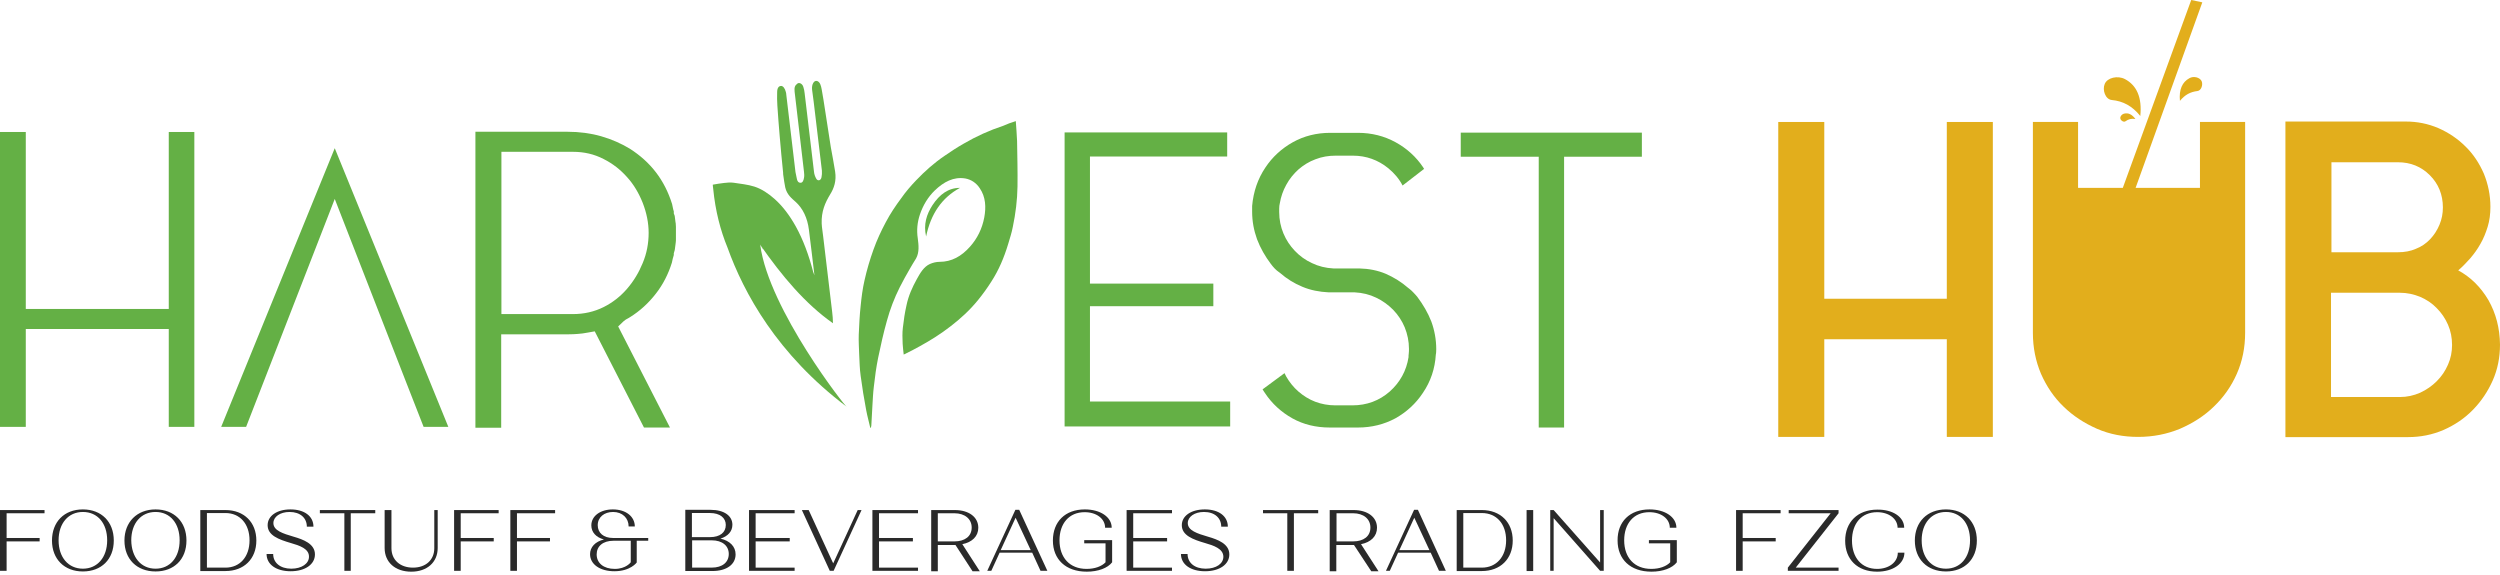
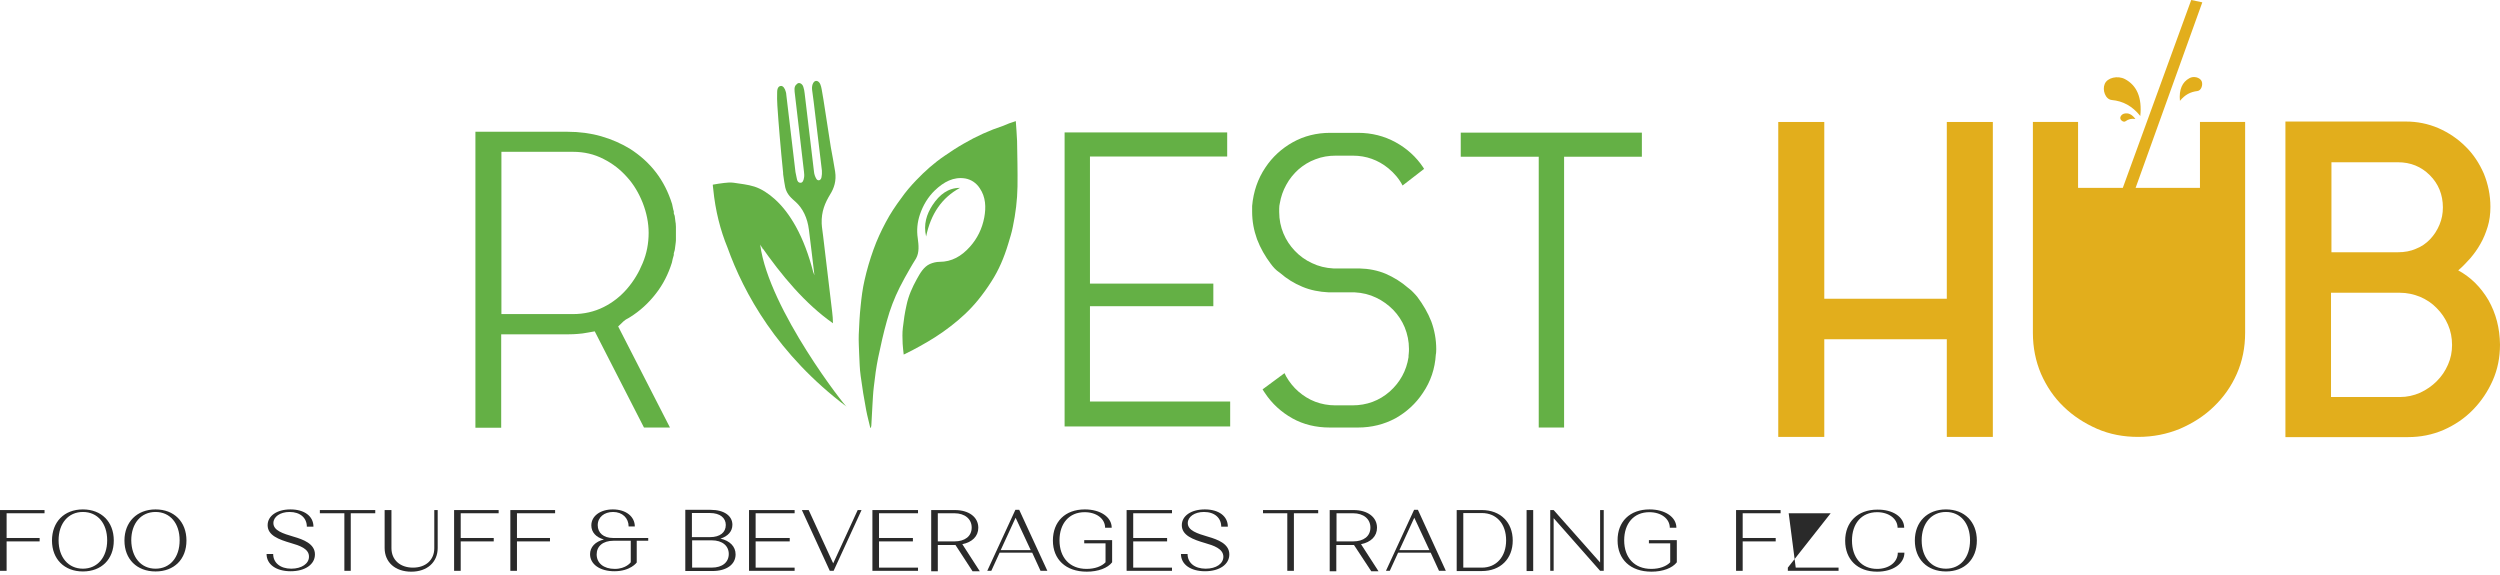
<svg xmlns="http://www.w3.org/2000/svg" width="300" height="69" viewBox="0 0 300 69" fill="none">
  <path d="M0 61.207H5.344V61.591H0.793V64.559H4.756V64.968H0.793V68.499H0V61.207Z" fill="#2A2A2A" />
  <path d="M9.946 61.129C12.171 61.129 13.654 62.613 13.654 64.865C13.654 67.116 12.171 68.575 9.946 68.575C7.721 68.575 6.238 67.091 6.238 64.865C6.238 62.639 7.696 61.129 9.946 61.129ZM9.946 68.242C11.685 68.242 12.861 66.886 12.861 64.839C12.861 62.792 11.71 61.436 9.946 61.436C8.207 61.436 7.031 62.792 7.031 64.839C7.031 66.886 8.207 68.242 9.946 68.242Z" fill="#2A2A2A" />
  <path d="M18.667 61.129C20.892 61.129 22.375 62.613 22.375 64.865C22.375 67.116 20.892 68.575 18.667 68.575C16.417 68.575 14.934 67.091 14.934 64.865C14.934 62.639 16.442 61.129 18.667 61.129ZM18.667 68.242C20.406 68.242 21.556 66.886 21.556 64.839C21.556 62.792 20.406 61.436 18.667 61.436C16.928 61.436 15.752 62.792 15.752 64.839C15.777 66.886 16.928 68.242 18.667 68.242Z" fill="#2A2A2A" />
-   <path d="M24.037 61.207H27.055C29.279 61.207 30.762 62.666 30.762 64.866C30.762 67.067 29.279 68.525 27.055 68.525H24.037V61.207ZM27.055 68.116C28.793 68.116 29.944 66.811 29.944 64.84C29.944 62.87 28.793 61.565 27.055 61.565H24.83V68.116H27.055Z" fill="#2A2A2A" />
  <path d="M34.929 65.172C33.446 64.737 32.116 64.251 32.116 63.022C32.116 61.897 33.241 61.129 34.852 61.129C36.54 61.129 37.614 61.948 37.614 63.202H36.821C36.821 62.152 36.029 61.436 34.75 61.436C33.599 61.436 32.807 62.025 32.807 62.767C32.807 63.662 33.932 64.02 35.236 64.404C36.386 64.737 37.793 65.249 37.793 66.528C37.793 67.73 36.617 68.549 34.878 68.549C33.139 68.549 31.988 67.73 31.988 66.477H32.781C32.781 67.526 33.625 68.242 34.955 68.242C36.208 68.242 37.077 67.628 37.077 66.809C37.102 65.837 35.901 65.453 34.929 65.172Z" fill="#2A2A2A" />
  <path d="M42.091 61.591V68.499H41.324V61.591H38.383V61.207H45.031V61.591H42.091Z" fill="#2A2A2A" />
  <path d="M46.974 61.207V65.787C46.974 67.169 47.997 68.116 49.557 68.116C51.092 68.116 52.114 67.194 52.114 65.787V61.207H52.523V65.762C52.523 67.476 51.245 68.602 49.353 68.602C47.435 68.602 46.156 67.476 46.156 65.762V61.207H46.974Z" fill="#2A2A2A" />
  <path d="M54.492 61.207H59.837V61.591H55.285V64.559H59.248V64.968H55.285V68.499H54.492V61.207Z" fill="#2A2A2A" />
  <path d="M61.242 61.207H66.612V61.591H62.035V64.559H65.998V64.968H62.035V68.499H61.242V61.207Z" fill="#2A2A2A" />
  <path d="M72.469 64.737C71.523 64.481 70.96 63.867 70.96 63.048C70.96 61.922 72.034 61.129 73.543 61.129C75.128 61.129 76.177 61.999 76.177 63.176H75.435C75.435 62.178 74.693 61.436 73.568 61.436C72.494 61.436 71.727 62.076 71.727 63.022C71.727 63.944 72.418 64.558 73.568 64.558H77.787V64.89H76.407V67.5C76.407 67.5 75.665 68.549 73.722 68.549C71.983 68.549 70.807 67.705 70.807 66.502C70.807 65.658 71.42 64.993 72.469 64.737ZM75.691 67.475V64.89H73.62C72.341 64.89 71.599 65.555 71.599 66.528C71.599 67.577 72.443 68.268 73.773 68.268C75.128 68.268 75.691 67.475 75.691 67.475Z" fill="#2A2A2A" />
  <path d="M82.236 68.498V61.18H85.279C86.89 61.18 87.888 61.896 87.888 62.971C87.888 63.764 87.35 64.353 86.456 64.634C87.581 64.89 88.271 65.581 88.271 66.527C88.271 67.73 87.197 68.523 85.484 68.523H82.236V68.498ZM85.203 64.455C86.404 64.455 87.095 63.892 87.095 62.996C87.095 62.152 86.404 61.563 85.203 61.563H83.029V64.455H85.203ZM85.407 68.114C86.711 68.114 87.453 67.449 87.453 66.476C87.453 65.504 86.686 64.839 85.407 64.839H83.055V68.114H85.407Z" fill="#2A2A2A" />
  <path d="M89.883 68.499V61.207H95.355V61.591H90.675V64.559H94.767V64.968H90.675V68.116H95.355V68.499H89.883Z" fill="#2A2A2A" />
  <path d="M97.043 61.207L99.984 67.604L102.924 61.207H103.385L100.035 68.499H99.574L96.225 61.207H97.043Z" fill="#2A2A2A" />
  <path d="M104.689 68.499V61.207H110.162V61.591H105.482V64.559H109.548V64.968H105.482V68.116H110.162V68.499H104.689Z" fill="#2A2A2A" />
  <path d="M111.719 61.207H114.583C116.27 61.207 117.396 62.051 117.396 63.331C117.396 64.354 116.654 65.071 115.478 65.301L117.575 68.551H116.705L114.659 65.403H114.608H112.537V68.551H111.744V61.207H111.719ZM114.532 64.968C115.785 64.968 116.603 64.354 116.603 63.305C116.603 62.282 115.785 61.591 114.532 61.591H112.537V64.968H114.532Z" fill="#2A2A2A" />
  <path d="M118.471 68.498L121.846 61.18H122.306L125.682 68.498H124.863L123.866 66.323H119.954L118.957 68.498H118.471ZM123.687 66.016L121.872 62.126L120.082 66.016H123.687Z" fill="#2A2A2A" />
  <path d="M130.183 61.129C132.05 61.129 133.405 62.05 133.405 63.329H132.613C132.613 62.255 131.59 61.462 130.158 61.462C128.291 61.462 127.14 62.818 127.14 64.839C127.14 66.912 128.368 68.268 130.388 68.268C131.385 68.268 132.203 67.961 132.664 67.475V65.197H130.107V64.814H133.456V67.475C132.919 68.165 131.794 68.6 130.413 68.6C127.882 68.6 126.348 67.116 126.348 64.865C126.348 62.613 127.805 61.129 130.183 61.129Z" fill="#2A2A2A" />
  <path d="M135.193 68.499V61.207H140.64V61.591H135.986V64.559H140.052V64.968H135.986V68.116H140.64V68.499H135.193Z" fill="#2A2A2A" />
  <path d="M144.63 65.172C143.147 64.737 141.817 64.251 141.817 63.022C141.817 61.897 142.942 61.129 144.579 61.129C146.267 61.129 147.34 61.948 147.34 63.202H146.548C146.548 62.152 145.755 61.436 144.477 61.436C143.326 61.436 142.533 62.025 142.533 62.767C142.533 63.662 143.658 64.02 144.962 64.404C146.113 64.737 147.519 65.249 147.519 66.528C147.519 67.73 146.343 68.549 144.604 68.549C142.866 68.549 141.715 67.73 141.715 66.477H142.508C142.508 67.526 143.351 68.242 144.681 68.242C145.96 68.242 146.804 67.628 146.804 66.809C146.804 65.837 145.602 65.453 144.63 65.172Z" fill="#2A2A2A" />
  <path d="M155.268 61.591V68.499H154.476V61.591H151.561V61.207H158.183V61.591H155.268Z" fill="#2A2A2A" />
  <path d="M159.564 61.207H162.428C164.116 61.207 165.241 62.051 165.241 63.331C165.241 64.354 164.5 65.071 163.323 65.301L165.42 68.551H164.551L162.48 65.403H162.428H160.357V68.551H159.564V61.207ZM162.377 64.968C163.63 64.968 164.449 64.354 164.449 63.305C164.449 62.282 163.63 61.591 162.377 61.591H160.383V64.968H162.377Z" fill="#2A2A2A" />
  <path d="M166.314 68.498L169.69 61.18H170.15L173.5 68.498H172.682L171.684 66.323H167.772L166.775 68.498H166.314ZM171.531 66.016L169.715 62.126L167.925 66.016H171.531Z" fill="#2A2A2A" />
  <path d="M174.803 61.207H177.82C180.045 61.207 181.528 62.666 181.528 64.866C181.528 67.067 180.045 68.525 177.82 68.525H174.803V61.207ZM177.82 68.116C179.559 68.116 180.735 66.811 180.735 64.84C180.735 62.87 179.585 61.565 177.82 61.565H175.595V68.116H177.82Z" fill="#2A2A2A" />
  <path d="M183.984 61.207H183.191V68.525H183.984V61.207Z" fill="#2A2A2A" />
  <path d="M186.029 68.499V61.207H186.438L192.013 67.501V61.207H192.448V68.499H192.013L186.438 62.179V68.499H186.029Z" fill="#2A2A2A" />
  <path d="M197.945 61.129C199.812 61.129 201.167 62.05 201.167 63.329H200.375C200.375 62.255 199.352 61.462 197.92 61.462C196.053 61.462 194.902 62.818 194.902 64.839C194.902 66.912 196.13 68.268 198.15 68.268C199.147 68.268 199.965 67.961 200.426 67.475V65.197H197.869V64.814H201.218V67.475C200.681 68.165 199.556 68.6 198.175 68.6C195.644 68.6 194.11 67.116 194.11 64.865C194.084 62.613 195.567 61.129 197.945 61.129Z" fill="#2A2A2A" />
  <path d="M208.328 61.207H213.672V61.591H209.121V64.559H213.084V64.968H209.121V68.499H208.328V61.207Z" fill="#2A2A2A" />
-   <path d="M214.541 68.499V68.116L219.681 61.591H214.643V61.207H220.627V61.591L215.487 68.116H220.627V68.499H214.541Z" fill="#2A2A2A" />
+   <path d="M214.541 68.499V68.116L219.681 61.591H214.643V61.207V61.591L215.487 68.116H220.627V68.499H214.541Z" fill="#2A2A2A" />
  <path d="M228.503 63.33H227.71C227.71 62.255 226.662 61.462 225.256 61.462C223.389 61.462 222.238 62.818 222.238 64.865C222.238 66.912 223.389 68.268 225.256 68.268C226.688 68.268 227.736 67.449 227.736 66.323H228.529C228.529 67.628 227.173 68.601 225.256 68.601C222.877 68.601 221.42 67.117 221.42 64.891C221.42 62.664 222.903 61.155 225.281 61.155C227.148 61.129 228.503 62.05 228.503 63.33Z" fill="#2A2A2A" />
  <path d="M233.515 61.129C235.739 61.129 237.222 62.613 237.222 64.865C237.222 67.116 235.739 68.575 233.515 68.575C231.264 68.575 229.781 67.091 229.781 64.865C229.781 62.639 231.264 61.129 233.515 61.129ZM233.515 68.242C235.253 68.242 236.404 66.886 236.404 64.839C236.404 62.792 235.253 61.436 233.515 61.436C231.776 61.436 230.6 62.792 230.6 64.839C230.6 66.886 231.75 68.242 233.515 68.242Z" fill="#2A2A2A" />
  <path d="M184.648 51.303H187.691V18.807H197.024V15.916H175.289V18.807H184.648V51.303Z" fill="#64B045" />
  <path d="M130.795 36.744H145.601V34.032H130.795V18.782H147.263V15.891H127.752V51.175H147.621V48.182H130.795V36.744Z" fill="#64B045" />
  <path d="M170.073 35.618C169.946 35.465 169.767 35.26 169.562 35.055C169.409 34.902 169.255 34.748 169.076 34.62L168.974 34.543C168.181 33.852 167.286 33.29 166.289 32.855C165.317 32.445 164.243 32.24 163.144 32.215H160.024C159.078 32.164 158.234 31.959 157.441 31.575C156.649 31.217 155.958 30.705 155.396 30.117C154.808 29.503 154.347 28.812 154.015 28.019C153.682 27.225 153.503 26.355 153.503 25.434V25.025C153.503 24.795 153.529 24.59 153.58 24.385C153.708 23.618 153.964 22.875 154.347 22.185C154.731 21.468 155.242 20.854 155.805 20.342C156.393 19.831 157.083 19.396 157.85 19.114C158.643 18.807 159.436 18.679 160.28 18.679H162.351C163.936 18.679 165.368 19.191 166.596 20.189C167.312 20.777 167.9 21.468 168.309 22.262L170.892 20.266L170.764 20.061C169.946 18.833 168.82 17.809 167.465 17.067C166.11 16.325 164.601 15.941 162.965 15.941H159.615C157.978 15.941 156.47 16.325 155.14 17.067C153.81 17.809 152.685 18.833 151.841 20.112C150.946 21.443 150.409 22.978 150.256 24.718V25.383C150.256 26.56 150.46 27.635 150.844 28.709C151.253 29.784 151.816 30.756 152.506 31.678C152.813 32.087 153.12 32.42 153.503 32.675L153.606 32.752C154.398 33.443 155.293 34.006 156.291 34.415C157.262 34.825 158.336 35.029 159.436 35.081H162.556C163.502 35.132 164.346 35.337 165.138 35.72C165.905 36.079 166.596 36.59 167.184 37.179C167.772 37.793 168.232 38.484 168.565 39.277C168.897 40.096 169.076 40.966 169.076 41.861C169.076 42.04 169.076 42.219 169.051 42.424C169.051 42.527 169.025 42.603 169.025 42.68V42.859C168.769 44.497 168.002 45.879 166.775 46.979C165.522 48.079 164.013 48.642 162.3 48.642H160.229C159.385 48.642 158.566 48.488 157.825 48.207C157.083 47.925 156.393 47.49 155.805 46.979C155.217 46.467 154.731 45.853 154.347 45.188C154.271 45.06 154.194 44.906 154.143 44.778L151.509 46.723C151.611 46.876 151.688 47.03 151.79 47.158C152.634 48.437 153.759 49.461 155.089 50.203C156.418 50.945 157.927 51.303 159.564 51.303H162.965C164.601 51.303 166.11 50.919 167.44 50.203C168.769 49.461 169.894 48.437 170.738 47.158C171.684 45.776 172.196 44.241 172.298 42.552L172.324 42.399C172.324 42.373 172.349 42.219 172.349 41.913C172.349 40.761 172.145 39.635 171.761 38.586C171.352 37.537 170.764 36.539 170.073 35.618Z" fill="#64B045" />
-   <path d="M3.094 15.838H0V51.225H3.094V39.48H20.252V51.225H23.321V15.838H20.252V37.075H3.094V15.838Z" fill="#64B045" />
  <path d="M74.181 39.174L74.821 38.56C75 38.406 75.179 38.278 75.409 38.176L75.537 38.099C76.79 37.331 77.838 36.359 78.707 35.233C79.551 34.159 80.191 32.905 80.625 31.523C80.677 31.242 80.753 30.935 80.856 30.602V30.397L80.907 30.218C80.958 30.065 80.983 29.962 80.983 29.911C81.009 29.706 81.034 29.527 81.06 29.323L81.086 29.118C81.111 28.964 81.111 28.836 81.111 28.683V27.224C81.111 27.071 81.086 26.943 81.086 26.789L81.06 26.662C81.034 26.457 81.009 26.252 80.983 26.047C80.983 25.945 80.958 25.868 80.932 25.817L80.856 25.612V25.357C80.804 25.229 80.779 25.101 80.753 24.973C80.728 24.819 80.677 24.666 80.651 24.487C79.756 21.621 78.094 19.446 75.562 17.834C74.539 17.22 73.389 16.708 72.136 16.35C70.883 15.992 69.528 15.812 68.121 15.812H57.049V51.328H60.143V40.12H68.121C68.607 40.12 69.016 40.095 69.349 40.069C69.732 40.044 70.116 39.992 70.499 39.916L71.369 39.762L77.276 51.302H80.395L74.181 39.174ZM68.76 37.69H60.169V18.218H68.76C70.09 18.218 71.317 18.499 72.443 19.088C73.517 19.625 74.463 20.367 75.255 21.263C76.048 22.133 76.662 23.182 77.122 24.333C77.582 25.51 77.838 26.738 77.838 27.941C77.838 29.195 77.608 30.423 77.122 31.574C76.662 32.7 76.048 33.724 75.255 34.645C74.463 35.566 73.517 36.308 72.443 36.845C71.317 37.408 70.09 37.69 68.76 37.69Z" fill="#64B045" />
-   <path d="M26.541 51.226H29.533L40.17 23.873L48.711 45.801L50.834 51.226H53.8L40.17 17.783L26.541 51.226Z" fill="#64B045" />
  <path fill-rule="evenodd" clip-rule="evenodd" d="M121.896 14.533C121.947 15.378 122.024 16.145 122.049 16.913C122.075 18.73 122.126 20.572 122.1 22.389C122.075 24.026 121.87 25.638 121.538 27.224C121.41 27.915 121.18 28.606 120.975 29.297C120.489 30.909 119.85 32.419 118.955 33.8C118.469 34.568 117.932 35.31 117.37 36.001C116.372 37.229 115.247 38.253 114.045 39.174C112.895 40.069 111.667 40.837 110.414 41.528C109.801 41.886 109.161 42.193 108.445 42.551C108.394 42.091 108.343 41.681 108.318 41.246C108.292 40.607 108.266 39.941 108.343 39.327C108.445 38.432 108.573 37.536 108.778 36.641C109.008 35.515 109.468 34.491 110.005 33.519C110.414 32.777 110.849 32.009 111.591 31.677C111.949 31.523 112.358 31.421 112.741 31.421C114.199 31.421 115.375 30.756 116.398 29.604C117.267 28.632 117.856 27.455 118.111 26.099C118.341 24.87 118.29 23.642 117.574 22.593C117.14 21.928 116.526 21.544 115.835 21.416C114.429 21.186 113.253 21.826 112.179 22.849C111.361 23.642 110.772 24.615 110.389 25.74C110.082 26.662 109.98 27.608 110.133 28.606C110.235 29.399 110.338 30.269 109.929 31.011C109.673 31.446 109.392 31.856 109.161 32.291C108.752 33.007 108.343 33.724 107.96 34.491C107.32 35.771 106.809 37.101 106.425 38.508C106.016 39.967 105.684 41.451 105.377 42.935C105.147 44.061 104.993 45.212 104.865 46.364C104.763 47.157 104.738 47.95 104.686 48.743C104.635 49.511 104.61 50.304 104.559 51.072C104.559 51.149 104.507 51.251 104.507 51.328C104.482 51.328 104.456 51.328 104.431 51.328C104.277 50.637 104.073 49.92 103.945 49.23C103.689 47.873 103.459 46.492 103.28 45.11C103.152 44.24 103.152 43.37 103.101 42.5C103.076 41.732 103.024 40.939 103.05 40.172C103.101 39.02 103.152 37.843 103.28 36.692C103.382 35.668 103.51 34.645 103.74 33.647C104.022 32.393 104.38 31.165 104.814 29.962C105.223 28.811 105.735 27.711 106.297 26.662C106.834 25.638 107.474 24.691 108.139 23.796C108.676 23.028 109.289 22.312 109.929 21.646C111.003 20.521 112.128 19.523 113.381 18.678C114.122 18.167 114.864 17.68 115.631 17.245C117.165 16.35 118.751 15.633 120.387 15.096C120.822 14.891 121.333 14.712 121.896 14.533Z" fill="#64B045" />
  <path fill-rule="evenodd" clip-rule="evenodd" d="M115.199 22.543C113.025 23.72 111.695 25.665 111.133 28.377C110.8 26.944 111.184 25.716 111.9 24.616C112.744 23.336 113.792 22.543 115.199 22.543Z" fill="#64B045" />
  <path fill-rule="evenodd" clip-rule="evenodd" d="M91.545 29.809L91.264 29.451C91.264 29.451 91.391 29.656 91.622 29.988C91.57 29.937 91.545 29.861 91.545 29.809Z" fill="#64B045" />
  <path fill-rule="evenodd" clip-rule="evenodd" d="M91.237 29.452C91.212 29.401 91.212 29.349 91.186 29.324C93.82 33.111 96.633 36.463 99.957 38.791C99.957 38.305 99.906 37.844 99.855 37.384C99.497 34.39 99.139 31.396 98.781 28.377C98.73 27.865 98.627 27.354 98.602 26.816C98.551 25.384 99.011 24.334 99.599 23.362C100.085 22.594 100.392 21.699 100.213 20.573C100.06 19.601 99.88 18.654 99.701 17.682C99.471 16.198 99.241 14.714 99.011 13.229C98.883 12.385 98.755 11.541 98.602 10.722C98.525 10.313 98.423 9.852 98.065 9.724C97.681 9.596 97.375 10.133 97.451 10.773C97.579 11.72 97.707 12.667 97.809 13.613C98.091 15.891 98.346 18.193 98.628 20.471C98.653 20.752 98.628 21.034 98.576 21.29C98.5 21.673 98.116 21.776 97.937 21.417C97.809 21.187 97.707 20.906 97.681 20.624C97.298 17.477 96.94 14.33 96.556 11.182C96.531 10.927 96.48 10.671 96.403 10.441C96.301 10.057 95.917 9.852 95.687 10.031C95.38 10.261 95.303 10.492 95.354 11.003C95.738 14.202 96.096 17.426 96.48 20.624C96.505 20.855 96.531 21.11 96.48 21.341C96.428 21.673 96.301 21.955 96.045 21.929C95.815 21.929 95.661 21.75 95.61 21.392C95.559 21.136 95.508 20.906 95.457 20.65C95.099 17.554 94.715 14.483 94.357 11.387C94.357 11.285 94.332 11.157 94.306 11.055C94.204 10.62 93.974 10.313 93.743 10.313C93.437 10.313 93.258 10.568 93.258 11.08C93.232 11.617 93.258 12.129 93.283 12.667C93.36 13.895 93.462 15.123 93.564 16.351C93.692 17.81 93.82 19.268 93.974 20.727C93.974 20.829 93.974 20.957 93.999 21.059C94.076 21.545 94.127 22.032 94.229 22.492C94.434 23.362 94.996 23.797 95.482 24.232C96.352 25.025 96.889 26.151 97.068 27.558C97.298 29.349 97.502 31.141 97.733 33.034C97.656 32.829 97.605 32.727 97.579 32.625C97.068 30.654 96.403 28.812 95.482 27.149C94.766 25.87 93.948 24.769 92.976 23.899C92.209 23.209 91.391 22.671 90.522 22.39C89.703 22.134 88.859 22.057 88.041 21.929C87.658 21.878 87.274 21.904 86.89 21.955C86.43 22.006 85.97 22.083 85.535 22.16C85.535 22.16 85.535 22.339 85.586 22.671C85.842 25.307 86.456 27.661 87.3 29.708C89.243 35.132 93.258 42.527 101.619 48.821C101.568 49.001 92.286 37.154 91.237 29.452Z" fill="#64B045" />
  <path fill-rule="evenodd" clip-rule="evenodd" d="M233.617 21.187V30.91V35.746V35.849H218.914V35.746V30.91V21.187V14.637H213.391V52.429H218.914V45.674V40.71H233.617V45.674V52.429H239.141V14.637H233.617V21.187Z" fill="#E2AE1C" />
  <path fill-rule="evenodd" clip-rule="evenodd" d="M264.021 22.542H256.273L264.276 0.281L262.947 0L254.738 22.542H249.368V14.636H243.947V39.942C243.947 41.707 244.28 43.345 244.919 44.854C245.584 46.364 246.479 47.695 247.629 48.795C248.78 49.921 250.135 50.791 251.644 51.456C253.178 52.121 254.815 52.428 256.579 52.428C258.369 52.428 260.031 52.096 261.591 51.456C263.126 50.791 264.506 49.921 265.657 48.795C266.833 47.669 267.754 46.364 268.419 44.854C269.084 43.345 269.416 41.707 269.416 39.942V14.636H263.995V22.542H264.021Z" fill="#E2AE1C" />
  <path fill-rule="evenodd" clip-rule="evenodd" d="M298.619 36.026C297.699 34.465 296.497 33.263 294.988 32.444C295.474 32.035 295.934 31.548 296.42 31.011C296.88 30.474 297.29 29.911 297.648 29.271C298.006 28.657 298.287 27.966 298.517 27.224C298.747 26.482 298.849 25.689 298.849 24.819C298.849 23.412 298.568 22.081 298.057 20.827C297.52 19.599 296.804 18.499 295.858 17.578C294.937 16.657 293.837 15.915 292.61 15.377C291.357 14.84 290.053 14.584 288.698 14.584H274.25V52.453H288.953C290.462 52.453 291.894 52.172 293.249 51.583C294.579 50.995 295.755 50.201 296.753 49.178C297.75 48.154 298.543 46.977 299.131 45.647C299.719 44.316 300 42.883 300 41.348C299.974 39.378 299.514 37.612 298.619 36.026ZM279.748 19.471H287.752C289.26 19.471 290.539 19.983 291.587 21.032C292.61 22.055 293.147 23.36 293.147 24.896C293.147 25.612 293.019 26.303 292.738 26.968C292.457 27.634 292.099 28.196 291.613 28.708C291.127 29.22 290.564 29.604 289.9 29.86C289.26 30.141 288.544 30.269 287.777 30.269H279.773V19.471H279.748ZM293.761 43.753C293.428 44.521 292.994 45.161 292.405 45.749C291.843 46.312 291.178 46.773 290.411 47.131C289.644 47.464 288.851 47.643 287.982 47.643H279.722V35.13H287.982C288.851 35.13 289.644 35.31 290.411 35.617C291.178 35.949 291.843 36.384 292.405 36.973C292.968 37.536 293.428 38.201 293.761 38.969C294.093 39.736 294.247 40.529 294.247 41.399C294.247 42.218 294.093 43.011 293.761 43.753Z" fill="#E2AE1C" />
  <path fill-rule="evenodd" clip-rule="evenodd" d="M253.409 12C254.764 12.128 255.864 12.716 256.835 13.919C257.065 11.693 256.401 10.234 254.994 9.492C254.125 9.032 252.872 9.313 252.565 10.081C252.258 10.797 252.642 11.923 253.409 12Z" fill="#E2AE1C" />
  <path fill-rule="evenodd" clip-rule="evenodd" d="M262.716 9.39C261.873 9.851 261.464 10.746 261.591 12.102C262.205 11.36 262.844 11.028 263.688 10.925C264.148 10.874 264.379 10.183 264.2 9.748C263.995 9.288 263.228 9.083 262.716 9.39Z" fill="#E2AE1C" />
  <path fill-rule="evenodd" clip-rule="evenodd" d="M254.893 13.638C254.586 13.715 254.356 14.048 254.458 14.278C254.535 14.508 254.867 14.687 255.046 14.559C255.404 14.304 255.762 14.201 256.248 14.278C255.839 13.715 255.379 13.51 254.893 13.638Z" fill="#E2AE1C" />
</svg>